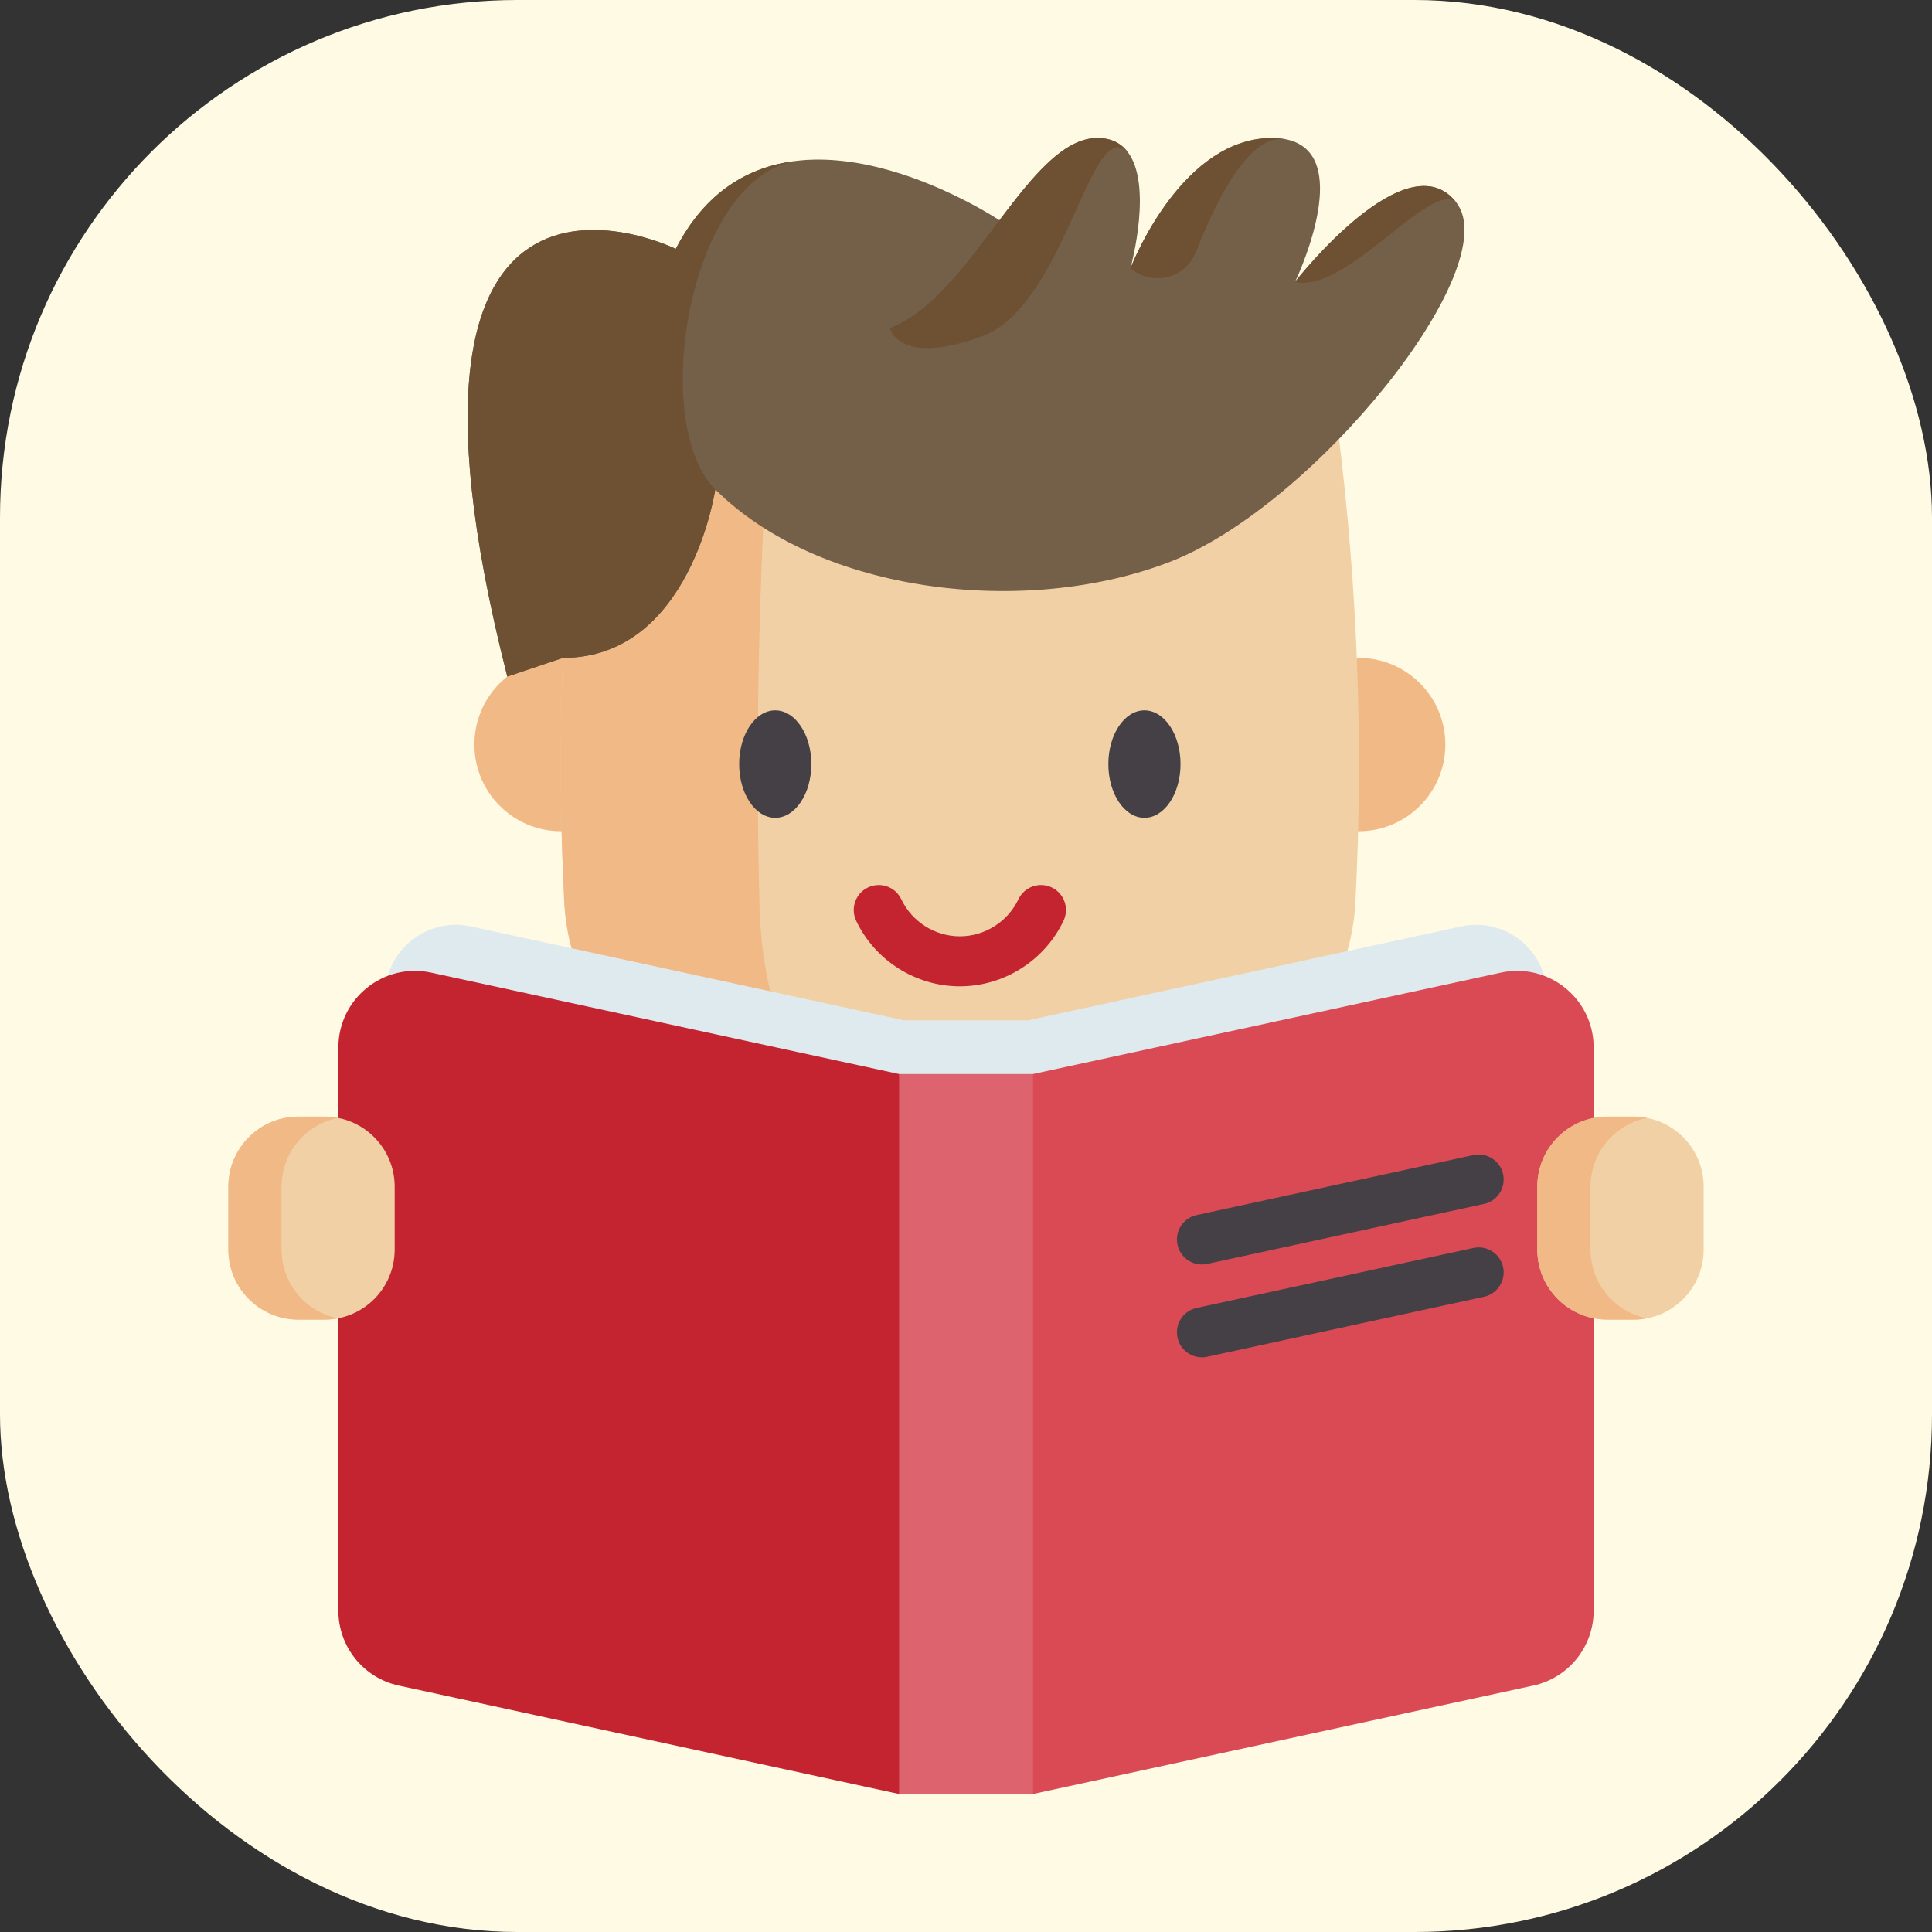
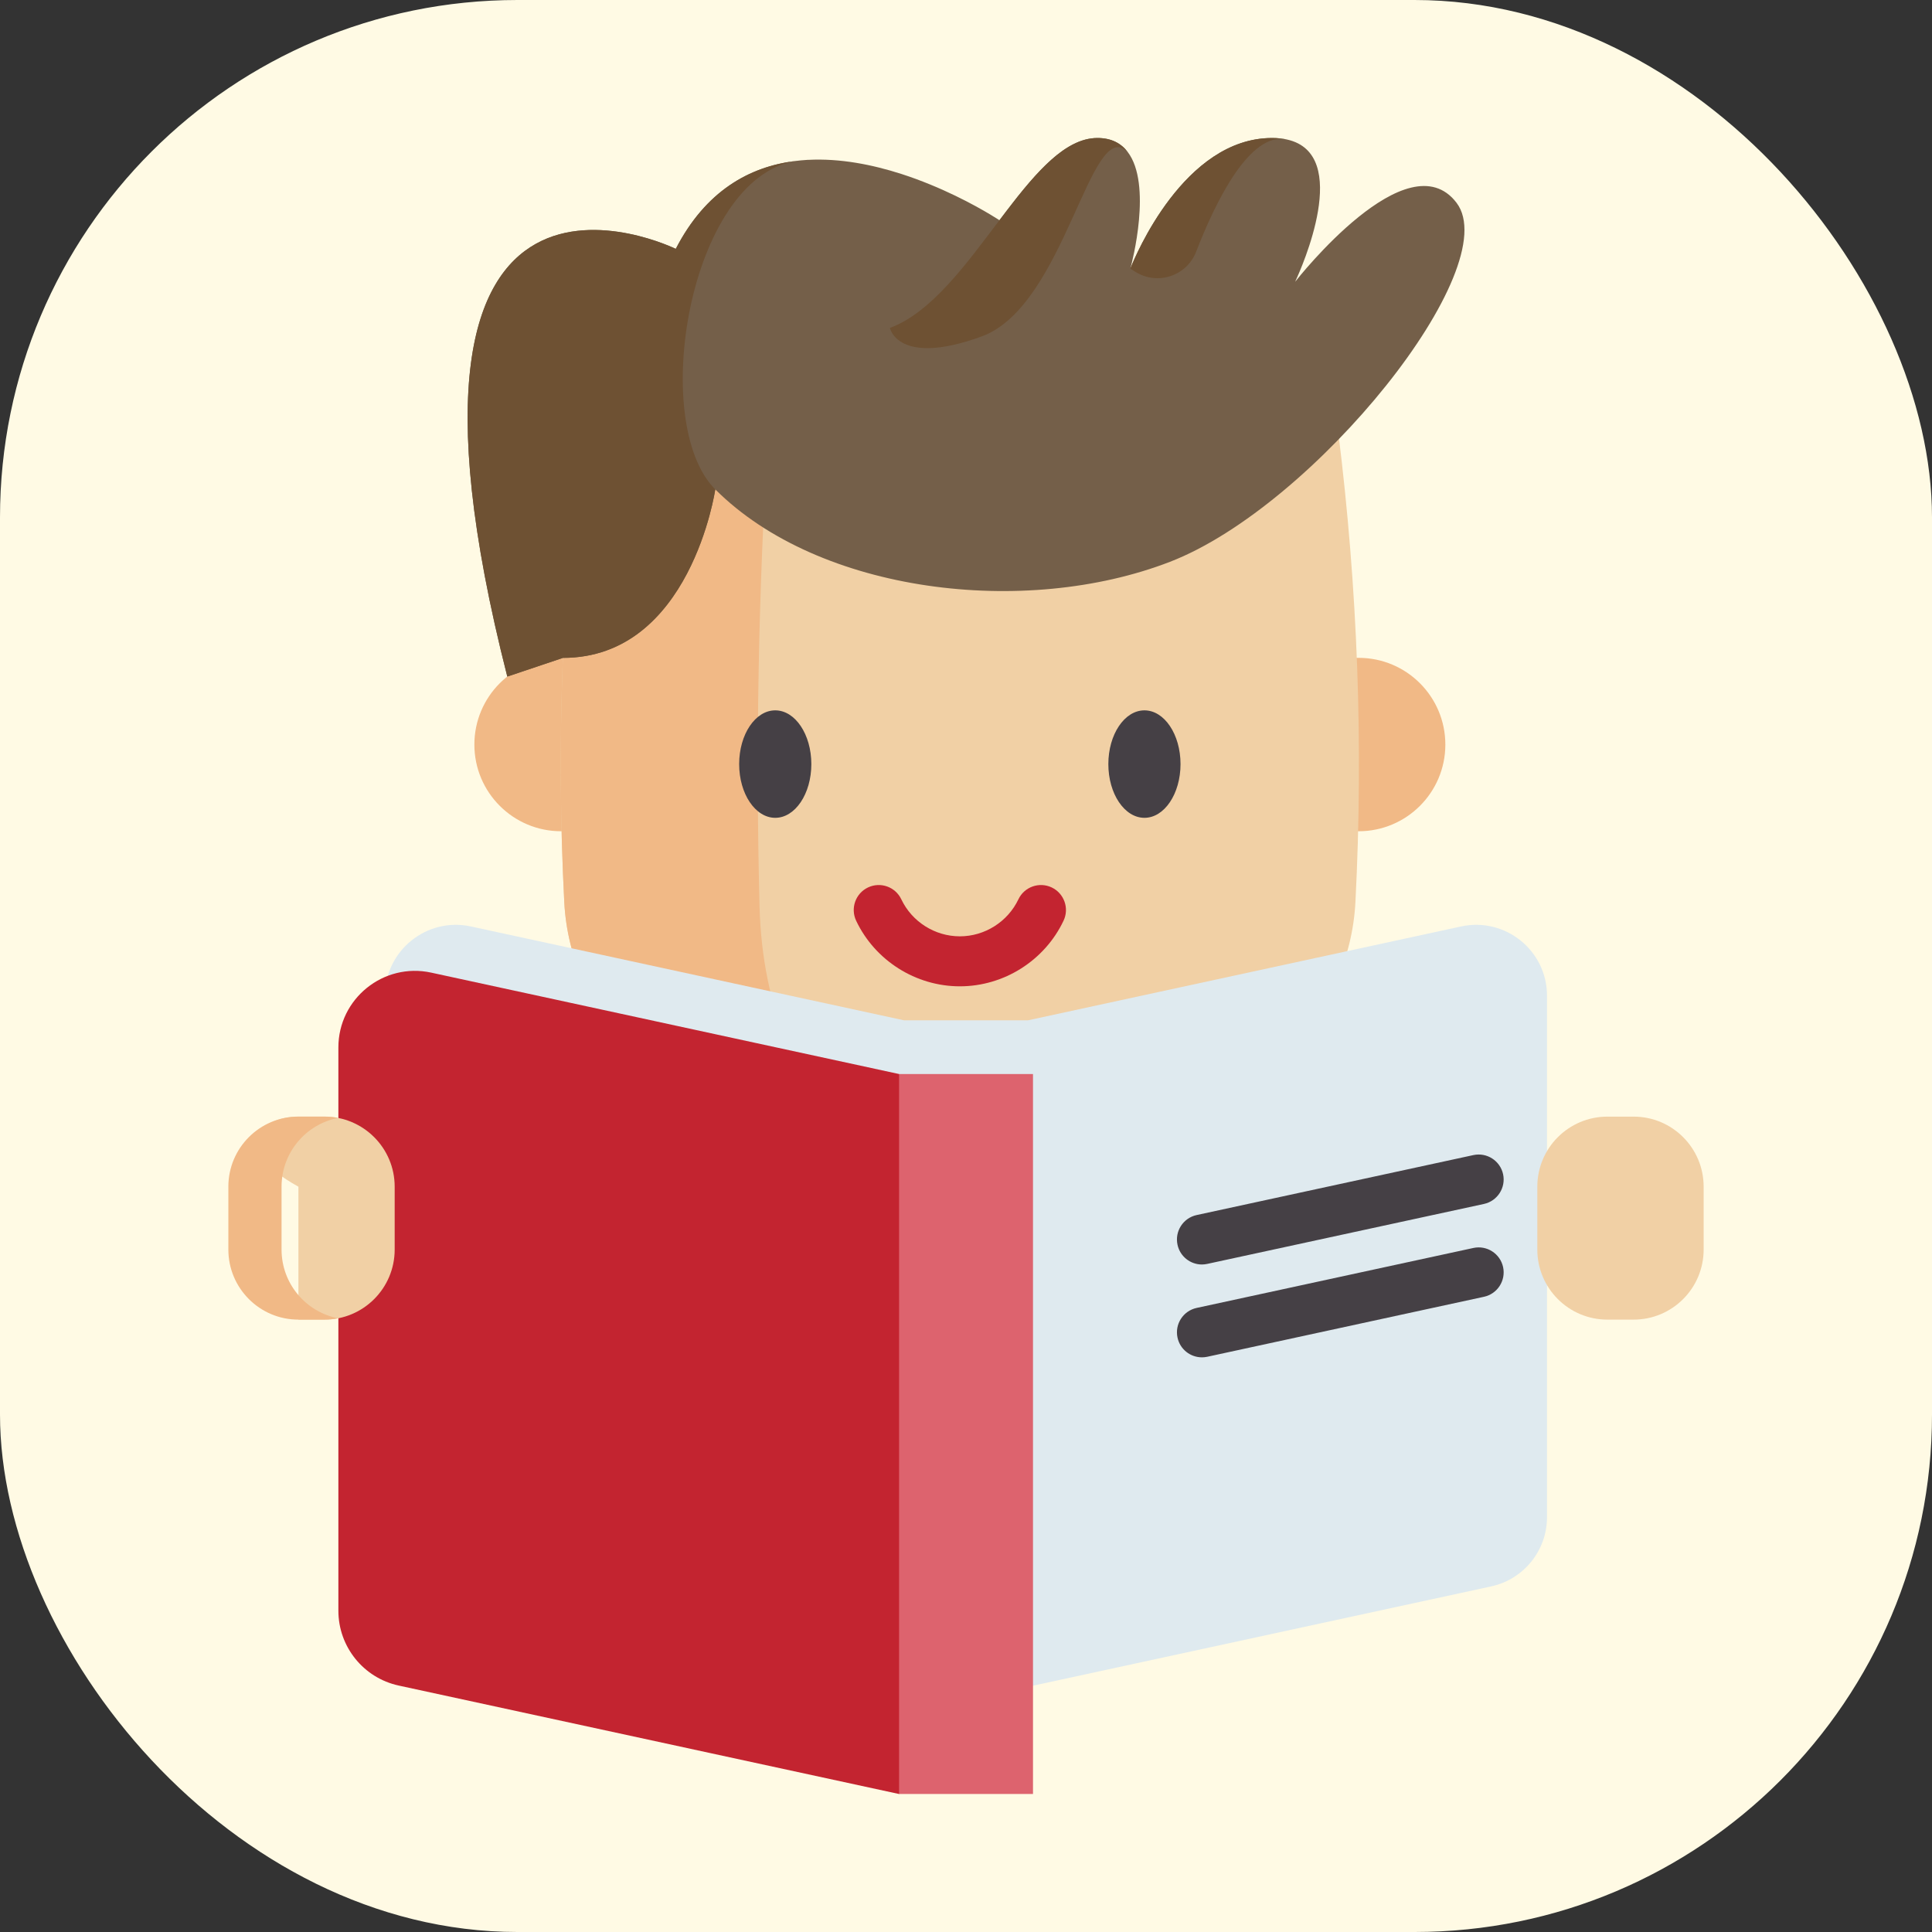
<svg xmlns="http://www.w3.org/2000/svg" width="56" height="56" viewBox="0 0 56 56" fill="none">
  <rect x="0" y="0" width="56" height="56" fill="#333333" stroke="none" />
  <rect width="56" height="56" rx="15" fill="#FFFAE4" />
  <g clip-path="url(#clip0)">
    <path d="M39.365 24.094H39.381C40.769 24.094 41.894 22.969 41.894 21.582C41.894 20.194 40.769 19.068 39.381 19.068C39.363 19.068 39.345 19.068 39.327 19.069H16.317C16.299 19.068 16.281 19.068 16.263 19.068C14.875 19.068 13.75 20.193 13.75 21.582C13.75 22.969 14.875 24.094 16.263 24.094H16.279" fill="#F1B986" />
    <path d="M38.787 12.506C31.477 11.797 24.167 11.797 16.857 12.506C16.29 17.051 16.123 21.596 16.356 26.141C16.525 29.45 19.173 32.083 22.482 32.239C26.042 32.407 29.602 32.407 33.162 32.239C36.471 32.083 39.118 29.45 39.288 26.141C39.521 21.596 39.354 17.051 38.787 12.506V12.506Z" fill="#F1D0A5" />
    <path d="M16.857 12.505C20.511 12.151 24.167 11.974 27.822 11.974C25.971 11.974 24.121 12.153 22.27 12.511C21.982 17.099 21.898 21.689 22.016 26.276C22.094 29.296 23.197 31.758 24.645 32.32C23.924 32.3 23.203 32.273 22.482 32.239C19.173 32.083 16.525 29.45 16.355 26.141C16.123 21.596 16.29 17.05 16.857 12.505V12.505Z" fill="#F1B986" />
    <path d="M27.822 28.589C26.544 28.589 25.364 27.843 24.816 26.688C24.645 26.326 24.799 25.894 25.16 25.723C25.522 25.552 25.953 25.705 26.125 26.067C26.434 26.719 27.1 27.14 27.822 27.14C28.543 27.14 29.209 26.719 29.519 26.067C29.69 25.706 30.122 25.552 30.484 25.723C30.845 25.895 30.999 26.327 30.827 26.688C30.279 27.843 29.099 28.589 27.822 28.589Z" fill="#C32430" />
    <path d="M22.471 23.705C23.049 23.705 23.517 23.008 23.517 22.148C23.517 21.287 23.049 20.59 22.471 20.59C21.893 20.59 21.425 21.287 21.425 22.148C21.425 23.008 21.893 23.705 22.471 23.705Z" fill="#454045" />
    <path d="M33.172 23.705C33.75 23.705 34.218 23.008 34.218 22.148C34.218 21.287 33.75 20.59 33.172 20.59C32.594 20.59 32.126 21.287 32.126 22.148C32.126 23.008 32.594 23.705 33.172 23.705Z" fill="#454045" />
    <path d="M33.911 16.285C29.709 17.909 23.741 17.193 20.733 14.185C20.733 14.185 20.019 19.069 16.318 19.069L14.705 19.611C10.395 2.693 19.588 7.214 19.588 7.214C20.456 5.532 21.72 4.836 23.041 4.668C23.157 4.653 23.273 4.642 23.39 4.635C23.399 4.635 23.409 4.635 23.418 4.634C24.349 4.584 25.29 4.773 26.127 5.042C26.419 5.136 26.698 5.24 26.959 5.347C28.011 5.777 28.777 6.26 28.938 6.363C28.959 6.378 28.969 6.385 28.969 6.385C29.915 5.133 30.818 4 31.81 4C32.217 4 32.498 4.156 32.687 4.405C33.403 5.343 32.815 7.599 32.767 7.777L32.765 7.785C32.766 7.783 32.767 7.78 32.768 7.777L32.773 7.764C32.9 7.444 34.322 4 36.871 4C37.032 4 37.176 4.015 37.304 4.044C39.205 4.464 37.717 7.787 37.553 8.139L37.549 8.149C37.545 8.158 37.542 8.164 37.541 8.167C37.622 8.064 40.804 4.024 42.218 5.877C42.219 5.879 42.219 5.879 42.219 5.879C43.646 7.759 38.111 14.663 33.911 16.285V16.285Z" fill="#745F49" />
-     <path d="M42.217 5.877H42.216C41.501 5.163 39.025 8.535 37.537 8.169L37.548 8.149C37.544 8.158 37.541 8.164 37.539 8.167C37.62 8.064 40.803 4.024 42.217 5.877V5.877Z" fill="#6E5133" />
    <path d="M37.303 4.044C36.229 3.8 35.233 5.844 34.671 7.296C34.399 7.998 33.556 8.279 32.916 7.883L32.763 7.787L32.764 7.785L32.766 7.777H32.767L32.772 7.764C32.899 7.444 34.321 4 36.87 4C37.03 4 37.175 4.015 37.303 4.044Z" fill="#6E5133" />
    <path d="M23.04 4.668C19.966 5.21 18.804 12.257 20.732 14.185C20.732 14.185 20.018 19.069 16.317 19.069L14.704 19.611C10.394 2.694 19.587 7.214 19.587 7.214C20.454 5.532 21.719 4.836 23.04 4.668V4.668Z" fill="#6E5133" />
    <path d="M32.686 4.405C31.606 3.325 30.886 8.865 28.454 9.752C26.022 10.639 25.794 9.505 25.794 9.505V9.505C26.991 9.062 28.002 7.662 28.968 6.384C28.968 6.385 28.968 6.385 28.968 6.385C28.998 6.345 29.027 6.306 29.057 6.268C29.093 6.218 29.131 6.169 29.169 6.12C30.043 4.978 30.887 4 31.809 4C32.216 4 32.497 4.156 32.686 4.405V4.405Z" fill="#6E5133" />
    <path d="M23.419 4.635C23.409 4.635 23.399 4.635 23.389 4.635C23.398 4.635 23.407 4.635 23.417 4.634L23.419 4.635Z" fill="#6E5133" />
    <path d="M42.35 26.854L29.797 29.574L29.797 29.574V29.574H26.203V29.574L26.203 29.574L13.65 26.854C12.37 26.576 11.159 27.552 11.159 28.862V43.974C11.159 44.942 11.834 45.779 12.779 45.983L26.203 48.892L26.203 48.892V48.892H29.797V48.892L29.797 48.892L43.221 45.983C44.166 45.779 44.841 44.942 44.841 43.974V28.862C44.841 27.552 43.631 26.576 42.35 26.854V26.854Z" fill="#DFEAEF" />
-     <path d="M46.193 30.361V46.687C46.193 47.732 45.464 48.636 44.443 48.857L29.942 52L28.07 50.816V32.365L29.942 31.131L43.503 28.192C44.886 27.892 46.193 28.947 46.193 30.361V30.361Z" fill="#DA4A54" />
    <path d="M28.07 32.365V50.816L26.059 52L11.558 48.857C10.537 48.636 9.808 47.732 9.808 46.687V30.361C9.808 28.947 11.115 27.892 12.498 28.192L26.059 31.131L28.07 32.365Z" fill="#C32430" />
    <path d="M26.06 52V31.131H29.942V52" fill="#DD636E" />
    <path d="M34.838 36.652C34.504 36.652 34.204 36.42 34.131 36.081C34.046 35.69 34.294 35.304 34.685 35.219L42.706 33.481C43.097 33.396 43.483 33.644 43.568 34.035C43.652 34.426 43.404 34.812 43.013 34.897L34.992 36.635C34.94 36.646 34.889 36.652 34.838 36.652Z" fill="#454045" />
    <path d="M34.838 39.343C34.504 39.343 34.204 39.112 34.131 38.772C34.046 38.381 34.294 37.996 34.685 37.911L42.706 36.173C43.097 36.088 43.483 36.336 43.568 36.727C43.652 37.118 43.404 37.504 43.013 37.588L34.992 39.327C34.94 39.338 34.889 39.343 34.838 39.343Z" fill="#454045" />
-     <path d="M9.409 38.25H8.65C7.528 38.25 6.619 37.341 6.619 36.219V34.397C6.619 33.275 7.528 32.366 8.65 32.366H9.409C10.531 32.366 11.44 33.275 11.44 34.397V36.219C11.44 37.341 10.531 38.25 9.409 38.25V38.25Z" fill="#F1D0A5" />
+     <path d="M9.409 38.25H8.65V34.397C6.619 33.275 7.528 32.366 8.65 32.366H9.409C10.531 32.366 11.44 33.275 11.44 34.397V36.219C11.44 37.341 10.531 38.25 9.409 38.25V38.25Z" fill="#F1D0A5" />
    <path d="M9.8 38.211C9.674 38.237 9.543 38.25 9.409 38.25H8.649C7.528 38.25 6.619 37.34 6.619 36.219V34.396C6.619 33.274 7.528 32.365 8.649 32.365H9.409C9.543 32.365 9.674 32.378 9.8 32.404C8.866 32.586 8.161 33.408 8.161 34.396V36.219C8.161 37.207 8.866 38.03 9.8 38.211V38.211Z" fill="#F1B986" />
    <path d="M47.351 38.25H46.591C45.47 38.25 44.56 37.341 44.56 36.219V34.397C44.56 33.275 45.47 32.366 46.591 32.366H47.351C48.472 32.366 49.381 33.275 49.381 34.397V36.219C49.381 37.341 48.472 38.25 47.351 38.25Z" fill="#F1D0A5" />
-     <path d="M47.741 38.211C47.615 38.237 47.484 38.25 47.351 38.25H46.591C45.469 38.25 44.56 37.34 44.56 36.219V34.396C44.56 33.274 45.469 32.365 46.591 32.365H47.351C47.484 32.365 47.615 32.378 47.741 32.404C46.807 32.586 46.102 33.408 46.102 34.396V36.219C46.102 37.207 46.807 38.03 47.741 38.211V38.211Z" fill="#F1B986" />
  </g>
  <defs>
    <clipPath id="clip0">
      <rect width="48" height="48" fill="white" transform="translate(4 4)" />
    </clipPath>
  </defs>
</svg>